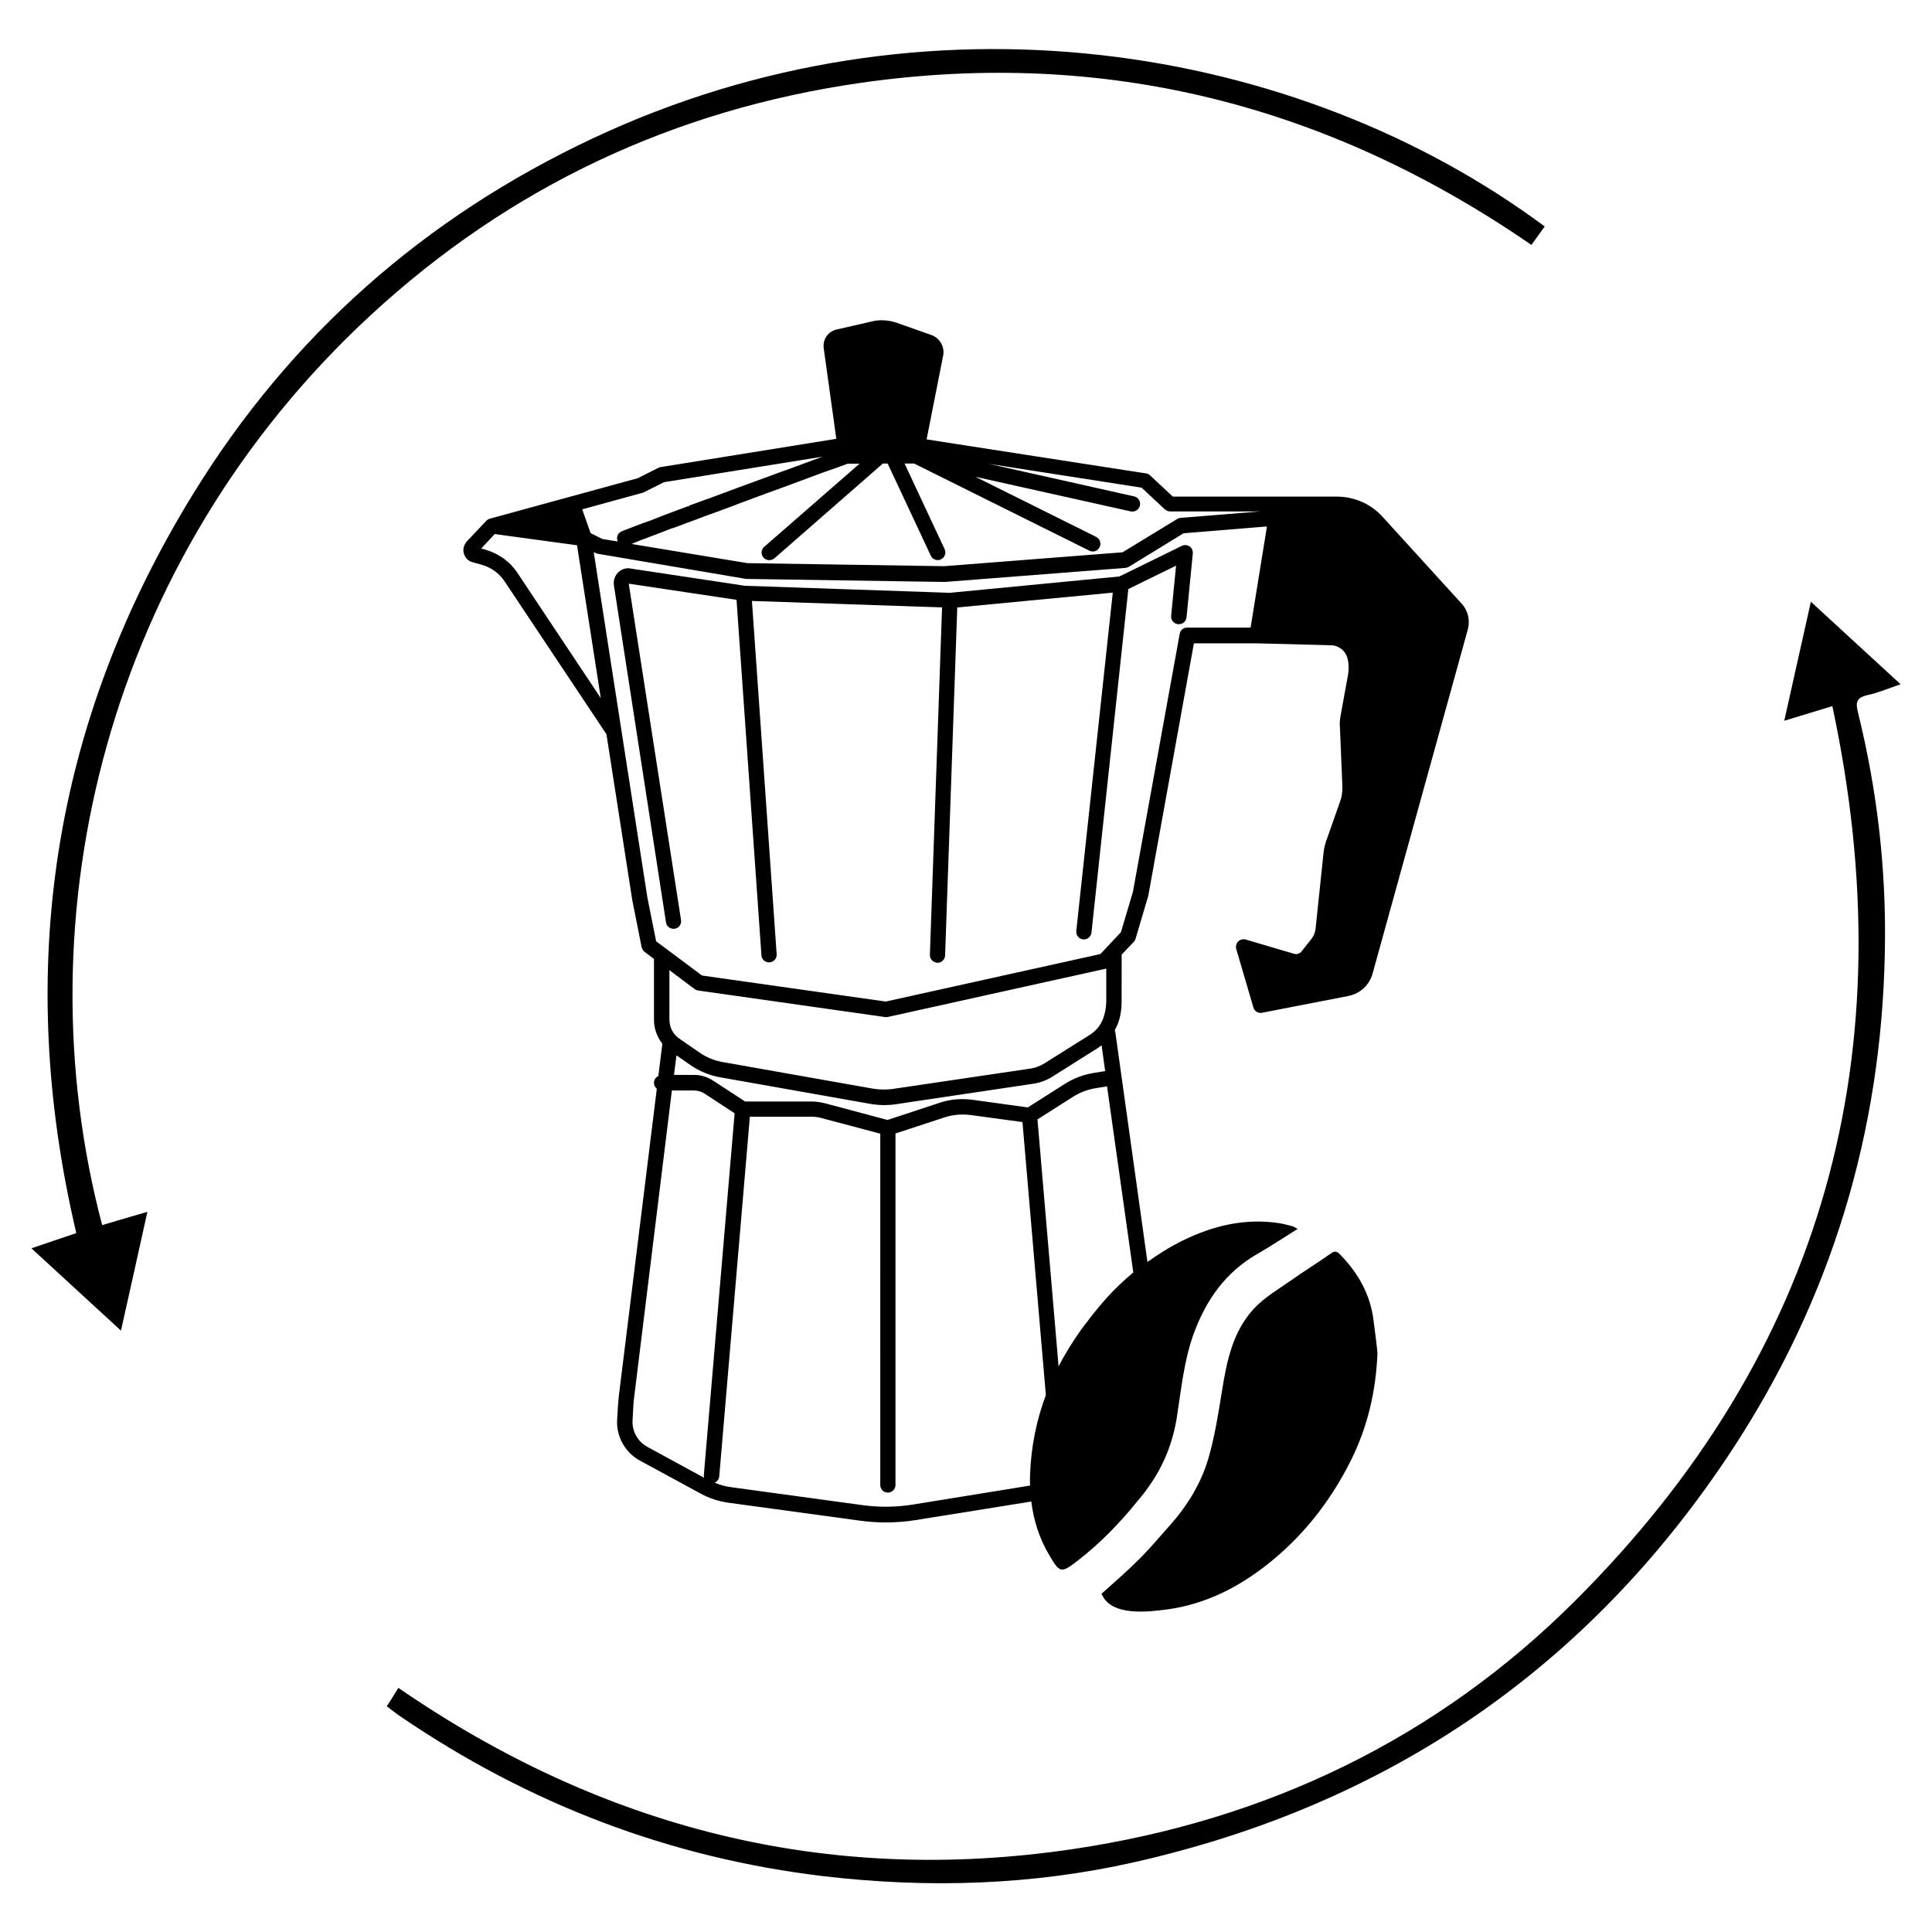
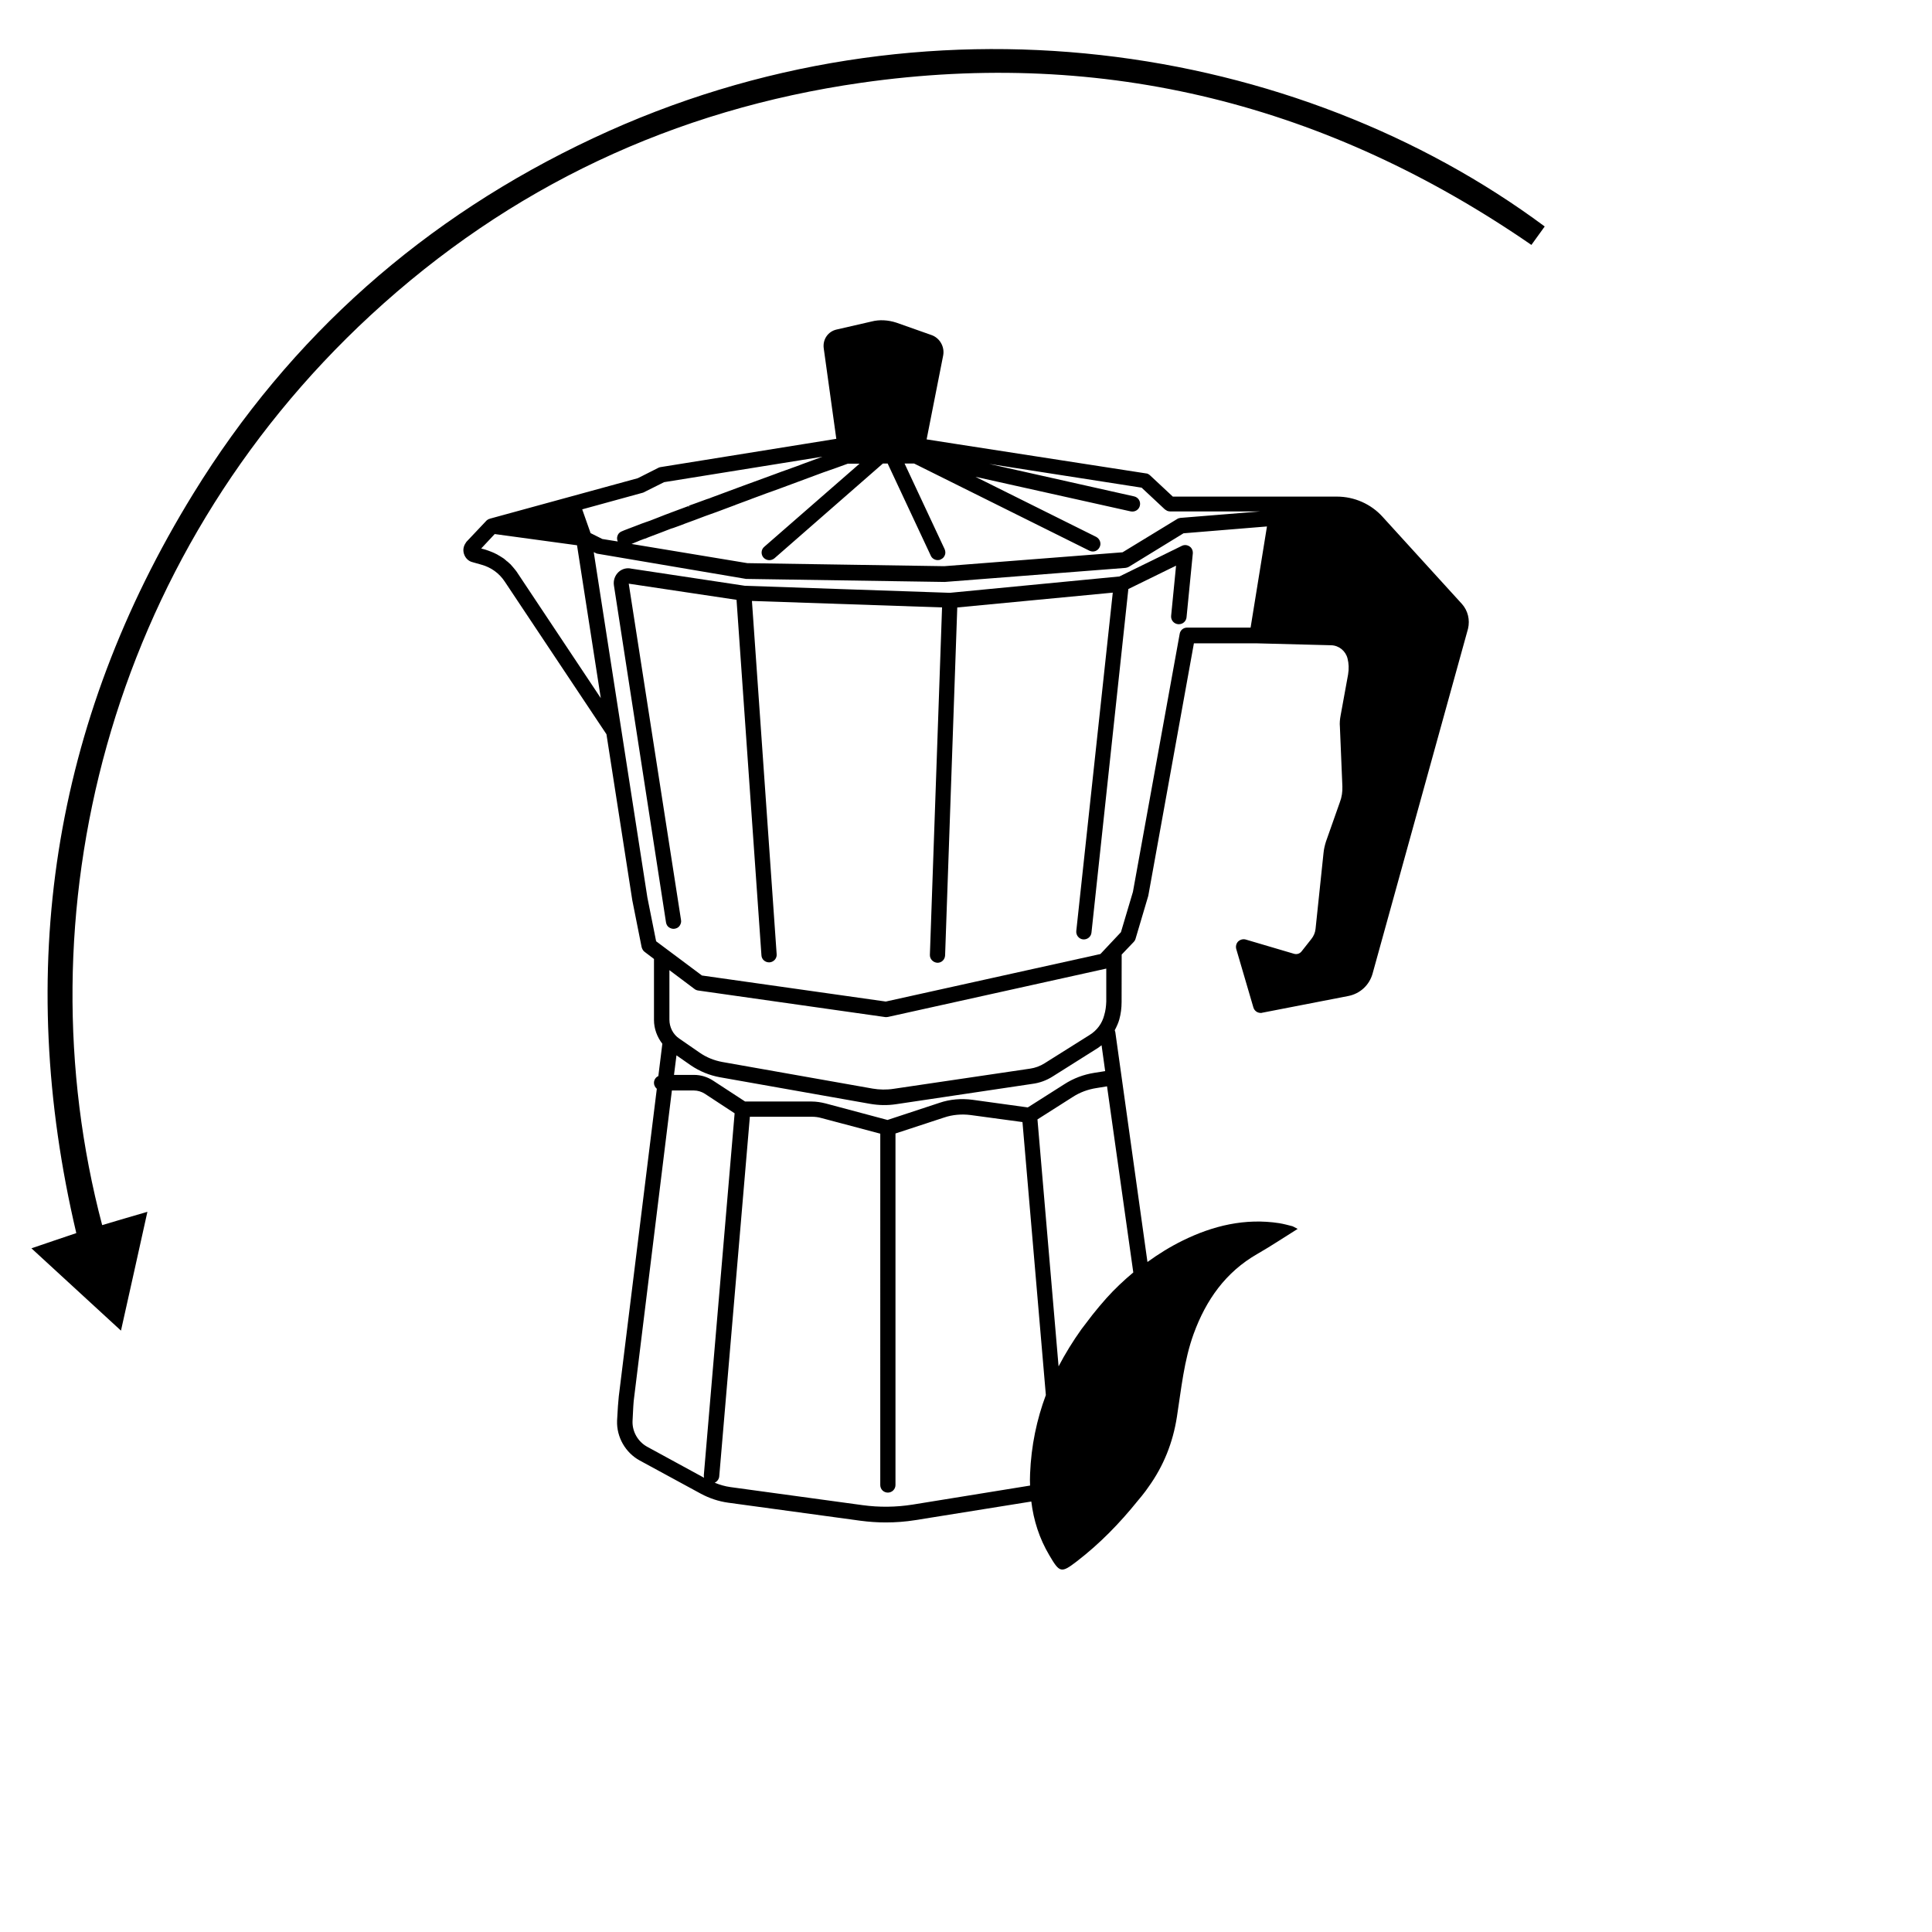
<svg xmlns="http://www.w3.org/2000/svg" fill="#000000" width="800px" height="800px" version="1.1" viewBox="144 144 512 512">
  <g>
-     <path d="m629.59 331.13c-4.785 1.461-8.414 2.57-12.746 3.879 2.367-10.531 4.637-20.707 7.055-31.539 8.012 7.356 15.617 14.359 23.781 21.867-3.273 1.109-5.945 2.266-8.766 2.871-2.922 0.656-3.223 1.914-2.519 4.637 5.141 20.859 7.559 41.969 7.106 63.48-0.906 47.863-14.258 91.945-40.508 131.95-37.988 57.785-91.09 94.012-158.4 109.23-27.055 6.098-54.512 6.953-82.121 3.727-41.012-4.836-78.395-19.195-112.45-42.422-1.109-0.754-2.168-1.613-3.527-2.621 1.059-1.613 1.965-3.074 3.074-4.887 54.211 37.281 113.66 52.395 178.75 42.723 51.34-7.609 96.48-29.223 133.16-65.848 66.098-66 87.711-145.35 68.113-237.04z" />
    <path d="m171.07 468.67c3.828-1.16 7.508-2.215 11.992-3.527-2.367 10.629-4.586 20.758-7.004 31.488-8.113-7.457-15.668-14.41-23.73-21.816 4.231-1.461 7.91-2.672 11.891-4.031-16.375-69.527-6.449-135.12 30.984-195.93 25.746-41.867 61.312-73.254 105.95-94.211 87.914-41.312 186.71-25.293 252.21 23.375-1.109 1.512-2.168 3.023-3.527 4.887-53.805-37.078-112.9-52.195-177.59-42.973-49.574 7.102-93.152 27.559-129.98 61.562-69.977 64.641-92.852 159.21-71.188 241.18z" />
-     <path d="m498.95 476.27c-0.754-0.754-1.359-0.754-2.316-0.051-3.477 2.469-7.106 4.684-10.578 7.152-3.375 2.367-7.055 4.484-9.824 7.508-5.594 6.098-7.152 13.957-8.414 21.867-0.957 5.945-1.914 11.992-3.578 17.734-1.965 6.699-5.644 12.645-10.328 17.887-0.504 0.605-1.059 1.16-1.562 1.762-0.957 1.109-1.965 2.215-2.973 3.375-1.211 1.309-2.418 2.672-3.68 3.879-3.074 3.074-6.398 5.945-9.773 8.969 2.469 6.246 12.949 4.734 17.582 4.133 9.723-1.359 18.238-5.594 25.895-11.539 9.723-7.559 17.18-17.027 22.672-28.062 4.383-8.867 6.551-18.238 6.953-28.062 0.051-0.855-0.805-7.106-1.008-8.766-0.852-7.102-4.18-12.848-9.066-17.785z" />
    <path d="m440.66 296.77-44.941 4.332-54.309-1.863-30.078-4.535c-1.211-0.301-2.519 0.051-3.426 0.906-0.957 0.906-1.41 2.215-1.211 3.527l13.805 89.324c0.102 0.555 0.352 1.008 0.805 1.309s1.008 0.453 1.512 0.352c0.555-0.102 1.008-0.352 1.309-0.805 0.301-0.453 0.453-0.957 0.352-1.512l-13.855-89.125 28.566 4.281 6.602 94.211c0.051 1.059 0.957 1.863 2.016 1.863h0.152c1.109-0.102 1.965-1.059 1.863-2.168l-6.551-93.609 50.383 1.715-3.223 92.055c-0.051 1.109 0.855 2.066 2.016 2.117 1.109 0 1.965-0.855 2.016-1.965l3.223-92.195 41.211-3.93-9.672 89.68c-0.102 1.109 0.707 2.117 1.812 2.215 1.109 0.102 2.117-0.707 2.215-1.812l9.773-91.039 12.645-6.195-1.309 13.301c-0.102 1.109 0.707 2.117 1.863 2.215h0.203c1.059 0 1.914-0.805 2.016-1.812l1.664-16.93c0.051-0.754-0.25-1.461-0.855-1.863-0.605-0.402-1.359-0.504-2.066-0.152z" />
    <path d="m531.44 304.07-21.008-23.074c-3.074-3.426-7.508-5.391-12.141-5.391h-43.48l-6.047-5.644c-0.352-0.301-0.707-0.504-1.059-0.504l-50.078-7.758-8.062-1.258 4.383-22.219c0.453-2.316-0.906-4.684-3.125-5.441l-9.27-3.273c-2.168-0.707-4.484-0.855-6.602-0.301l-9.219 2.117c-2.316 0.504-3.777 2.672-3.426 5.039l3.324 23.93-46.652 7.508c-0.203 0.051-0.402 0.102-0.555 0.203l-5.391 2.719-39.195 10.73-0.102 0.051c-0.25 0.051-0.504 0.203-0.754 0.402l-5.289 5.594c-0.102 0.102-0.203 0.25-0.25 0.352-0.605 0.855-0.805 1.863-0.504 2.871 0.352 1.16 1.211 2.016 2.316 2.266l2.316 0.656c2.57 0.707 4.734 2.266 6.195 4.484l26.953 40.457 6.852 44.031 2.469 12.395c0.152 0.504 0.402 0.957 0.754 1.211l2.519 1.914v16.172c0 2.266 0.805 4.484 2.215 6.297l-1.059 8.566c-0.707 0.301-1.16 1.008-1.16 1.812 0 0.605 0.301 1.16 0.754 1.562l-10.078 81.516c-0.152 1.309-0.301 3.527-0.453 6.449-0.152 4.332 2.215 8.465 5.996 10.531l16.223 8.816c2.266 1.211 4.684 2.016 7.203 2.367l35.066 4.785c2.266 0.301 4.535 0.453 6.699 0.453 2.672 0 5.289-0.203 7.809-0.605l30.781-4.938c0.605 4.988 2.117 9.773 4.785 14.258 2.719 4.637 3.125 4.785 7.254 1.613 6.098-4.684 11.387-10.125 16.172-16.07 0.707-0.855 1.41-1.664 2.066-2.57 0.25-0.352 0.504-0.707 0.754-1.059 4.031-5.594 6.5-11.789 7.559-18.641 1.16-7.406 1.863-14.863 4.434-21.965 3.273-8.969 8.465-16.375 16.93-21.211 3.527-2.016 6.902-4.281 10.629-6.602-0.805-0.402-1.059-0.605-1.359-0.707-1.16-0.301-2.316-0.605-3.477-0.805-9.07-1.41-17.633 0.656-25.695 4.637-3.273 1.613-6.348 3.527-9.27 5.644l-8.516-60.91c-0.051-0.203-0.102-0.352-0.152-0.504 0.555-1.059 0.957-1.965 1.211-2.871 0.402-1.461 0.605-3.023 0.605-4.637l0.02-12.551 3.223-3.375c0.152-0.152 0.352-0.453 0.453-0.805l3.375-11.387 12.09-66.906h16.828l19.547 0.504c2.066 0.051 3.828 1.512 4.332 3.477 0.352 1.359 0.402 2.769 0.152 4.281l-1.965 10.781c-0.203 1.059-0.301 2.117-0.203 3.074l0.656 15.77c0.051 1.461-0.152 2.871-0.656 4.18l-3.68 10.43c-0.301 0.957-0.555 1.965-0.656 3.023l-2.117 20.152c-0.102 1.008-0.504 1.914-1.109 2.672l-2.621 3.324c-0.504 0.605-1.258 0.805-1.965 0.605l-12.797-3.777c-0.707-0.203-1.461 0-2.016 0.504-0.504 0.504-0.707 1.309-0.504 2.016l4.535 15.469c0.25 0.855 1.008 1.461 1.965 1.461 0.102 0 0.25 0 0.352-0.051l22.824-4.434c3.125-0.605 5.594-2.871 6.449-5.945l25.293-91.391c0.562-2.375-0.043-4.793-1.605-6.555zm-162.78-37.184h3.125l-25.242 22.016c-0.855 0.707-0.957 2.016-0.203 2.871 0.754 0.805 1.965 0.906 2.871 0.203l28.766-25.141h1.258l11.438 24.434c0.301 0.707 1.059 1.16 1.812 1.16 0.203 0 0.555 0 0.855-0.203 0.504-0.203 0.855-0.605 1.059-1.109 0.203-0.504 0.152-1.059-0.051-1.562l-8.113-17.332-2.519-5.391h2.519l46.5 23.125c1.109 0.504 2.215 0 2.672-0.957 0.504-0.957 0.102-2.168-0.906-2.719l-31.992-15.922 41.16 9.168c0.555 0.102 1.109 0 1.562-0.301s0.754-0.754 0.855-1.258c0.25-1.109-0.453-2.168-1.512-2.418l-38.441-8.613 40.406 6.297 6.144 5.742c0.102 0.102 0.25 0.152 0.402 0.25 0.102 0.051 0.152 0.152 0.25 0.152 0.25 0.102 0.504 0.152 0.754 0.152h23.93l-21.211 1.715c-0.352 0.051-0.656 0.152-0.855 0.301l-14.461 8.816-47.258 3.68-52.176-0.805-30.73-5.09h0.051c0.25-0.102 0.605-0.25 0.957-0.402 0.352-0.152 0.805-0.301 1.211-0.504 0.301-0.102 0.504-0.203 0.805-0.301 0.152-0.051 0.301-0.102 0.402-0.152l0.203-0.051c0.301-0.102 0.656-0.25 1.008-0.402l3.324-1.258c0.805-0.301 1.613-0.605 2.469-0.957l0.152-0.051c0.152-0.051 0.352-0.102 0.504-0.152l1.258-0.453c0.605-0.203 1.211-0.453 1.863-0.707l2.469-0.906c1.863-0.707 3.828-1.461 5.894-2.168 1.512-0.555 2.973-1.109 4.586-1.715 0.152-0.051 0.352-0.102 0.504-0.203 1.359-0.504 2.719-1.008 4.082-1.512l0.102-0.051c1.359-0.504 2.719-1.008 4.082-1.512l1.562-0.555c0.855-0.301 1.762-0.656 2.621-0.957l10.73-3.981c2.211-0.75 4.43-1.555 6.492-2.312zm-54.207 7.66 5.543-2.769 41.969-6.75c-0.707 0.25-1.512 0.555-2.316 0.855l-3.023 1.109c-0.453 0.203-0.957 0.352-1.461 0.555-0.453 0.152-0.957 0.352-1.41 0.504-0.855 0.301-1.762 0.656-2.672 0.957l-1.762 0.656c-5.289 1.914-11.133 4.082-16.676 6.144-0.453 0.203-0.906 0.352-1.41 0.504-0.855 0.301-1.664 0.605-2.469 0.906-0.453 0.152-0.855 0.301-1.258 0.453-0.301 0.102-0.605 0.203-0.906 0.352l-0.102 0.051 0.203 0.402-0.301-0.352c-0.707 0.25-1.359 0.504-2.016 0.754-0.051 0-0.102 0.051-0.152 0.051l-2.016 0.754c-0.051 0-0.102 0.051-0.152 0.051-0.102 0.051-0.203 0.051-0.25 0.102-0.555 0.203-1.059 0.402-1.613 0.605-0.656 0.25-1.309 0.504-1.914 0.754l-0.906 0.352c-0.301 0.102-0.605 0.25-0.906 0.352-0.203 0.102-0.402 0.152-0.555 0.203-0.102 0-0.152 0.051-0.25 0.102-0.051 0-0.102 0.051-0.203 0.051l-0.555 0.203c-0.301 0.102-0.555 0.203-0.855 0.301-0.555 0.203-1.059 0.402-1.562 0.605l-1.059 0.402c-0.152 0.051-0.301 0.102-0.402 0.152l-0.102 0.051c-0.203 0.051-0.352 0.102-0.555 0.203l-0.402 0.152c-0.152 0.051-0.301 0.102-0.402 0.152-0.301 0.102-0.555 0.25-0.707 0.301l-0.25 0.102c-0.504 0.25-0.855 0.656-1.008 1.211-0.152 0.453-0.102 0.957 0.102 1.41l-4.082-0.656-3.125-1.562-2.215-6.297zm-33.305 21.309c-0.301-0.504-0.707-0.957-1.16-1.512-0.203-0.25-0.453-0.504-0.707-0.805l-0.402-0.352c-0.203-0.203-0.402-0.402-0.555-0.453-0.051-0.051-0.102-0.102-0.152-0.152-0.102-0.102-0.25-0.203-0.352-0.301-0.102-0.102-0.203-0.152-0.301-0.25l-0.152-0.102c-0.301-0.203-0.656-0.402-0.957-0.605-0.051-0.051-0.102-0.051-0.203-0.102l-0.152-0.102c-0.203-0.152-0.453-0.25-0.754-0.402-0.102-0.051-0.203-0.102-0.301-0.152-0.102-0.051-0.25-0.102-0.352-0.152l-0.102-0.051c-0.102-0.051-0.203-0.051-0.25-0.102-0.605-0.25-1.109-0.402-1.664-0.605l-1.109-0.301 3.578-3.828 21.816 2.973 6.297 40.508zm34.359 231.55c-2.469-1.359-3.981-4.031-3.879-6.801 0.152-3.223 0.25-5.09 0.402-6.098l10.027-81.516h5.844c0.957 0 2.016 0.301 2.871 0.855l7.91 5.188-8.16 95.875c0 0.25 0 0.453 0.051 0.707zm121.12-114.36c-0.555 2.168-1.914 4.031-3.879 5.238l-11.941 7.508c-1.211 0.754-2.469 1.211-3.828 1.41l-36.125 5.34c-1.914 0.301-3.828 0.25-5.594-0.051l-39.852-7.055c-2.168-0.402-4.18-1.211-5.996-2.469l-5.391-3.727c-1.664-1.109-2.621-3.023-2.621-5.039v-13.098l6.648 4.988c0.25 0.203 0.605 0.352 0.957 0.402l49.676 7.055h0.203c0.152 0 0.301-0.051 0.453-0.051l57.785-12.797h0.051v8.715c-0.043 1.262-0.195 2.469-0.547 3.629zm0.254 14.812-2.871 0.453c-2.871 0.453-5.543 1.461-7.961 3.023l-9.672 6.144-14.609-2.016c-2.973-0.402-6.047-0.152-8.816 0.805l-13.754 4.535-16.426-4.383c-1.211-0.301-2.418-0.504-3.68-0.504h-17.633l-8.414-5.492c-1.512-1.008-3.273-1.562-5.09-1.562h-5.34l0.656-5.188 3.828 2.672c2.316 1.562 4.887 2.621 7.609 3.125l39.852 7.055c2.367 0.402 4.535 0.453 6.902 0.102l36.125-5.391c1.914-0.25 3.727-0.906 5.391-1.965l11.992-7.559c0.301-0.203 0.605-0.453 0.957-0.707zm-50.988 114.87c-4.434 0.707-8.918 0.754-13.301 0.152l-35.016-4.785c-1.461-0.203-2.82-0.605-4.18-1.16 0.656-0.301 1.16-0.957 1.211-1.715l8.113-95.27h16.375c0.906 0 1.762 0.102 2.621 0.352l15.566 4.133-0.004 93.105c0 1.16 0.906 2.016 2.016 2.016s2.016-0.906 2.016-2.016v-93.156l12.898-4.231c2.215-0.754 4.637-0.957 7.004-0.656l13.754 1.863 6.195 72.348c-2.418 6.5-3.879 13.402-4.18 20.859-0.051 1.059-0.051 2.117 0 3.125zm58.441-61.516c-2.519 2.117-4.887 4.332-7.106 6.801-1.309 1.461-2.519 2.922-3.727 4.434l-2.922 3.828c-2.266 3.176-4.281 6.449-6.047 9.824l-5.594-65.445 9.27-5.894c1.914-1.258 4.082-2.066 6.398-2.418l2.769-0.453zm31.086-170.89h-16.828c-1.008 0-1.812 0.707-1.965 1.664l-12.391 68.367-3.176 10.68-5.441 5.793-56.879 12.594-48.719-6.902-12.141-9.07-2.316-11.586-14.156-91.141-0.051-0.402 0.605 0.301c0.152 0.102 0.301 0.102 0.555 0.152l39.195 6.648 52.648 0.805 47.914-3.727c0.352-0.051 0.656-0.152 0.906-0.301l14.461-8.867 22.117-1.812z" />
  </g>
</svg>